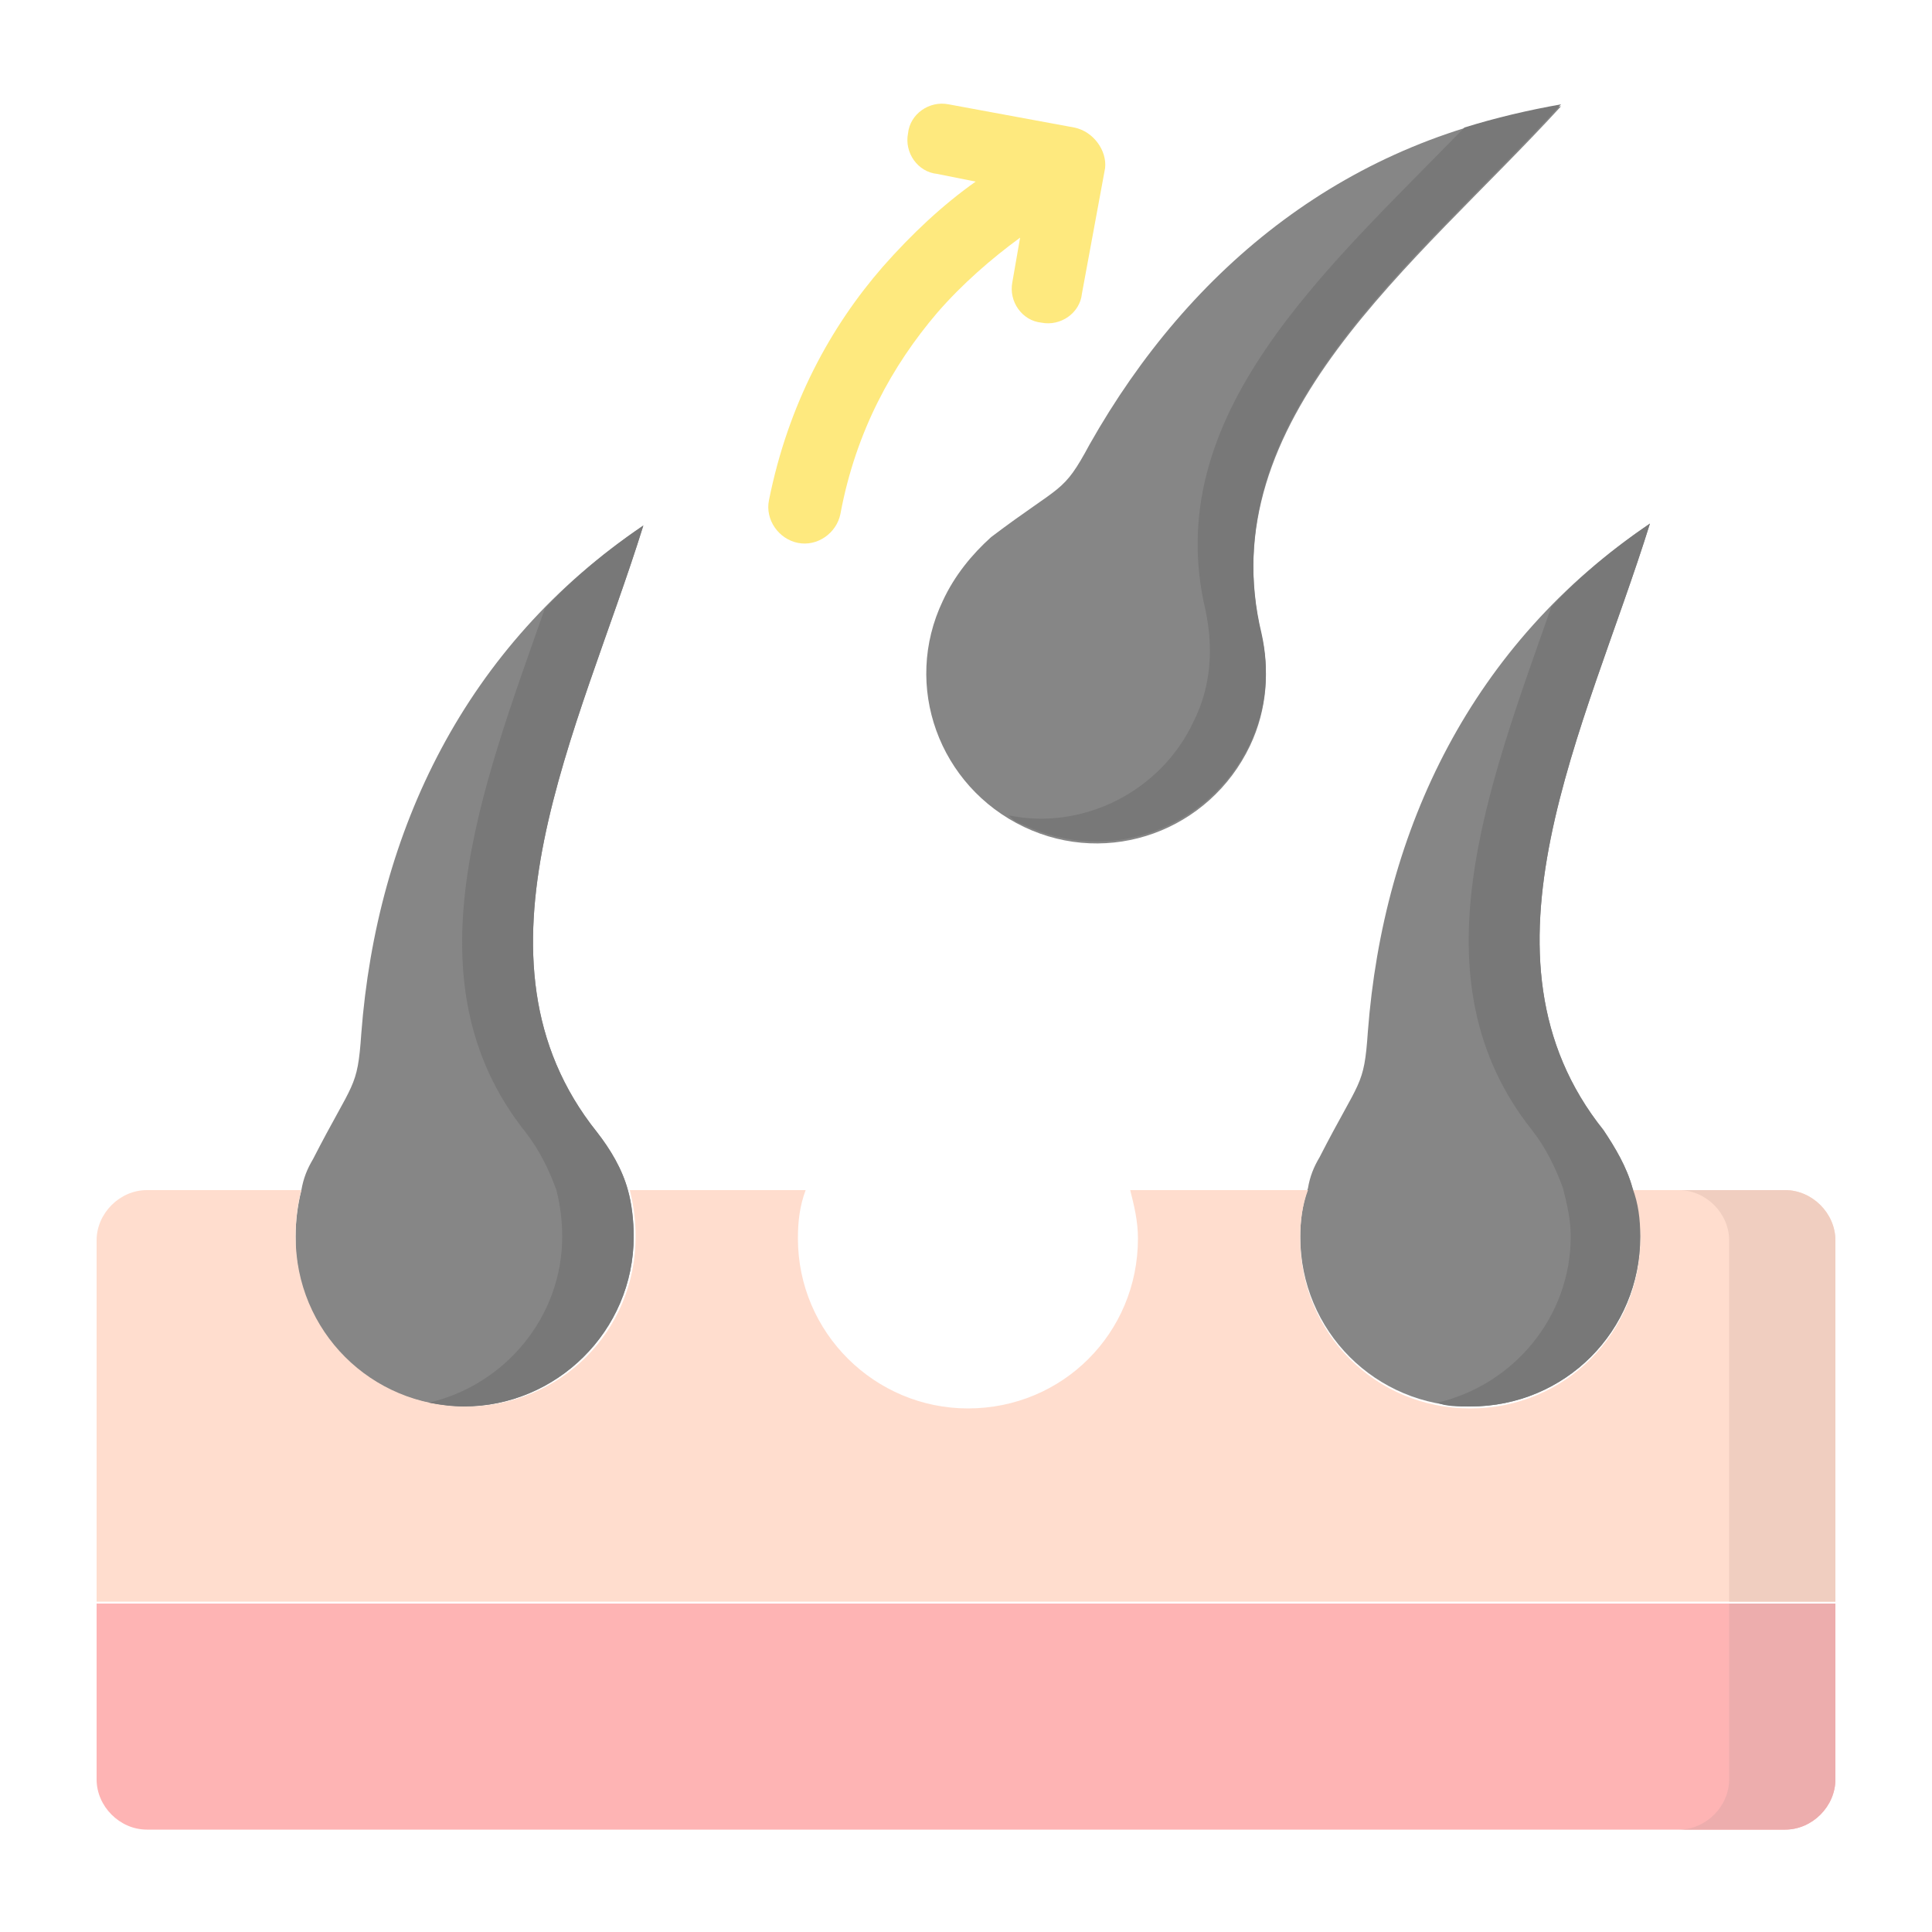
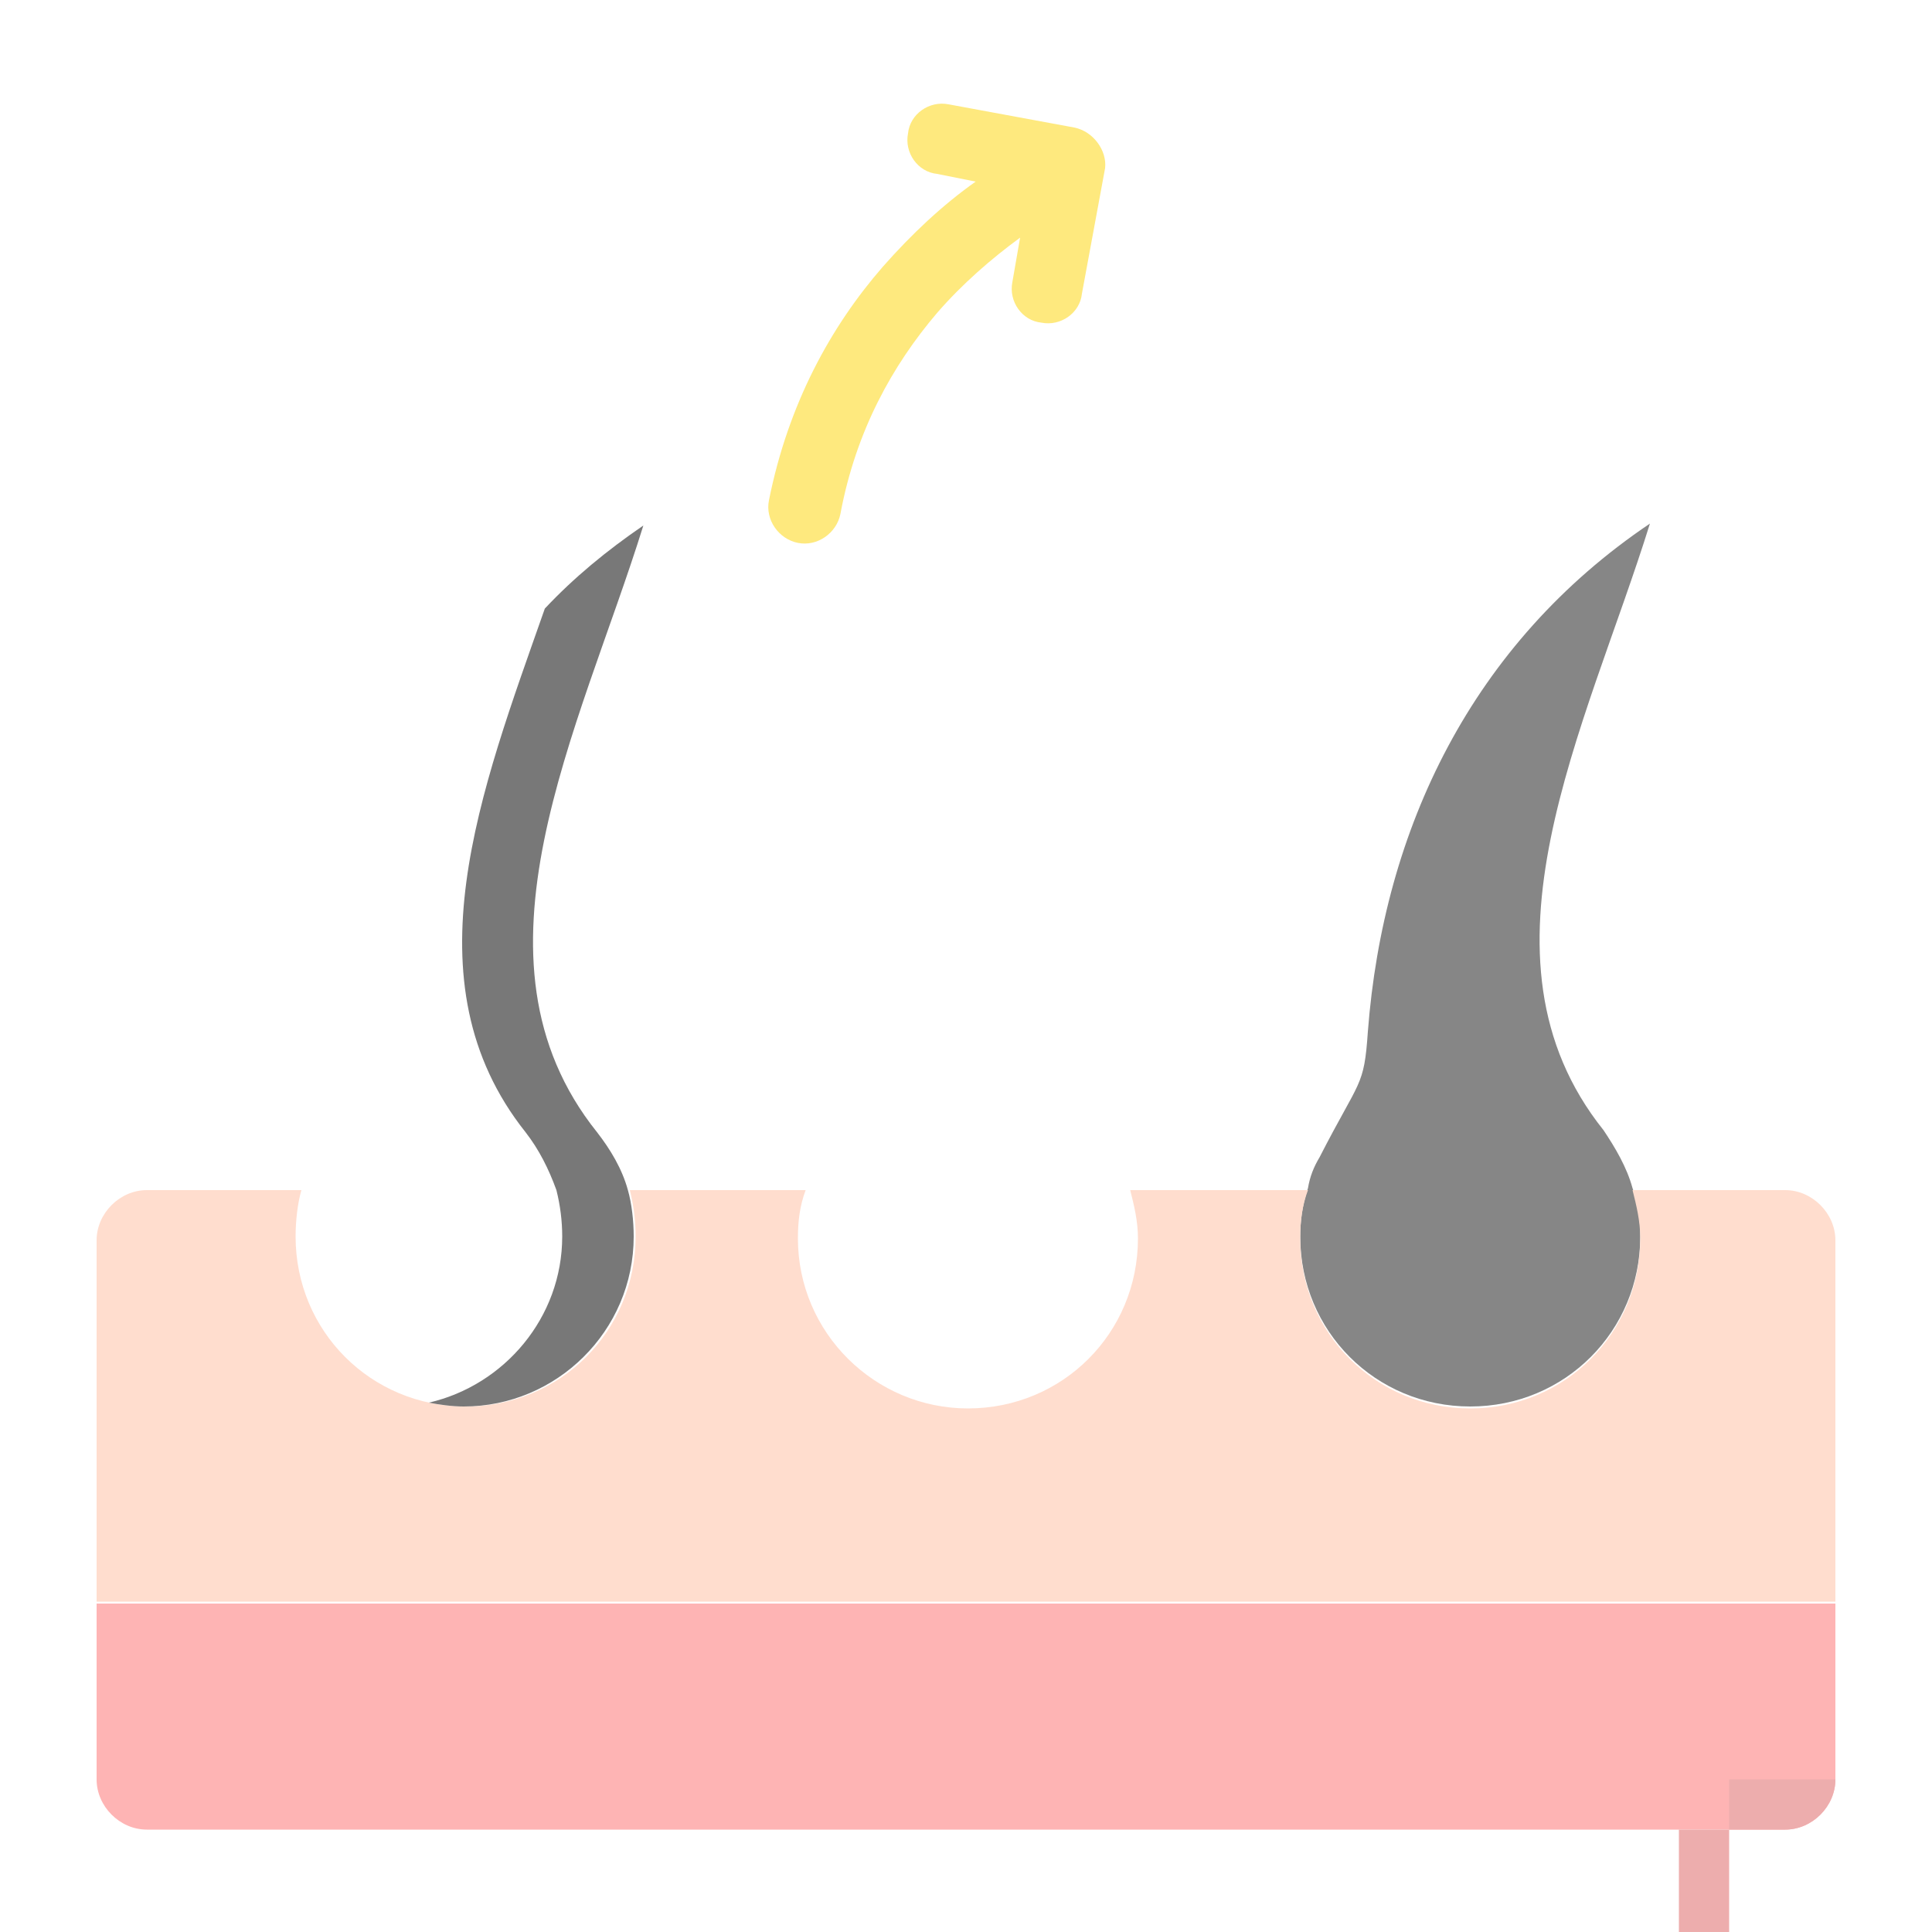
<svg xmlns="http://www.w3.org/2000/svg" enable-background="new 0 0 100 100" viewBox="0 0 100 100">
  <g id="Layer_1" />
  <g id="Layer_2" />
  <g id="Layer_3" />
  <g id="Layer_4" />
  <g id="Layer_5" />
  <g id="Layer_6" />
  <g id="Layer_7" />
  <g id="Layer_8" />
  <g id="Layer_9" />
  <g id="Layer_10" />
  <g id="Layer_11" />
  <g id="Layer_12" />
  <g id="Layer_13" />
  <g id="Layer_14" />
  <g id="Layer_15" />
  <g id="Layer_16" />
  <g id="Layer_17" />
  <g id="Layer_18" />
  <g id="Layer_19" />
  <g id="Layer_20" />
  <g id="Layer_21" />
  <g id="Layer_22" />
  <g id="Layer_23" />
  <g id="Layer_24" />
  <g id="Layer_25" />
  <g id="Layer_26" />
  <g id="Layer_27" />
  <g id="Layer_28" />
  <g id="Layer_29" />
  <g id="Layer_30" />
  <g id="Layer_31" />
  <g id="Layer_32" />
  <g id="Layer_35">
    <g id="Layer_34" />
    <g id="Layer_33" />
    <g>
      <g clip-rule="evenodd" fill-rule="evenodd">
-         <path d="m24 72.8c4.8 0 8.8-3.9 8.8-8.8 0-.8-.1-1.7-.3-2.4-.3-1.1-.9-2.1-1.6-3-7.2-9-.9-20.8 2.4-31.4-9.2 6.2-13.8 15.8-14.6 26.3-.2 2.9-.4 2.4-2.5 6.5-.3.5-.5 1-.6 1.6-.2.8-.3 1.6-.3 2.4-.1 4.8 3.8 8.8 8.7 8.8z" fill="#868686" />
-         <path d="m48.8 31.1c-2.1 4.4-.2 9.6 4.2 11.7s9.6.2 11.7-4.2c.9-1.9 1-3.9.6-5.7-2.7-11.2 8-19.2 15.5-27.4-11 1.6-19.2 8.3-24.4 17.5-1.4 2.6-1.4 2-5.1 4.8-1 .9-1.9 2-2.5 3.3z" fill="#868686" />
        <path d="m67.3 64c0 4.9 3.9 8.8 8.8 8.8s8.8-3.9 8.8-8.8c0-.9-.1-1.7-.4-2.5-.3-1.1-.9-2.1-1.5-3-7.2-9-.9-20.8 2.4-31.4-9.2 6.2-13.8 15.8-14.6 26.3-.2 2.9-.4 2.4-2.5 6.5-.3.5-.5 1-.6 1.6-.3.9-.4 1.7-.4 2.5z" fill="#868686" />
        <path d="m5 82.9h90v-18.7c0-1.4-1.2-2.6-2.6-2.6h-7.9c.2.8.4 1.6.4 2.5 0 4.9-3.9 8.8-8.8 8.8s-8.8-3.9-8.8-8.8c0-.9.1-1.7.4-2.5h-9.2c.2.8.4 1.6.4 2.5 0 4.9-3.9 8.8-8.8 8.8-4.8 0-8.8-3.9-8.8-8.8 0-.9.1-1.7.4-2.5h-9.1c.2.8.3 1.6.3 2.4 0 4.9-3.9 8.8-8.8 8.8s-8.8-3.9-8.8-8.8c0-.8.1-1.7.3-2.4h-8c-1.4 0-2.6 1.2-2.6 2.6v18.7z" fill="#ffddce" />
        <path d="m7.6 94.7h84.8c1.4 0 2.6-1.2 2.6-2.6v-9.1h-90v9.1c0 1.4 1.2 2.6 2.6 2.6z" fill="#feb4b4" />
-         <path d="m89.5 82.9h5.5v-18.7c0-1.4-1.2-2.6-2.6-2.6h-5.5c1.4 0 2.6 1.2 2.6 2.6z" fill="#f0cec0" />
-         <path d="m86.9 94.7h5.5c1.4 0 2.6-1.2 2.6-2.6v-9.1h-5.5v9.1c0 1.4-1.2 2.6-2.6 2.6z" fill="#edadad" />
-         <path d="m76.1 72.8c4.9 0 8.8-3.9 8.8-8.8 0-.9-.1-1.7-.4-2.5-.3-1.1-.9-2.1-1.5-3-7.2-9-.9-20.8 2.4-31.4-1.9 1.3-3.6 2.7-5.1 4.3-3.3 9.4-7.2 19.3-1 27.1.7.9 1.2 1.9 1.6 3 .2.8.4 1.6.4 2.5 0 4.2-3 7.7-6.9 8.6.4.2 1.1.2 1.7.2z" fill="#787878" />
-         <path d="m53 42.7c4.4 2.1 9.6.2 11.7-4.2.9-1.9 1-3.9.6-5.7-2.7-11.2 8-19.2 15.5-27.4-1.7.3-3.4.7-5 1.2-7.2 7.4-15.8 14.9-13.4 25 .4 1.9.3 3.9-.6 5.7-1.7 3.7-5.8 5.7-9.6 4.9.3.3.5.4.8.5z" fill="#787878" />
+         <path d="m86.9 94.7h5.5c1.4 0 2.6-1.2 2.6-2.6h-5.5v9.1c0 1.4-1.2 2.6-2.6 2.6z" fill="#edadad" />
        <path d="m24 72.8c4.8 0 8.8-3.9 8.8-8.8 0-.8-.1-1.7-.3-2.4-.3-1.1-.9-2.1-1.6-3-7.2-9-.9-20.8 2.4-31.4-1.9 1.3-3.6 2.7-5.1 4.3-3.3 9.4-7.2 19.3-1 27.1.7.9 1.2 1.9 1.6 3 .2.8.3 1.6.3 2.4 0 4.2-3 7.7-6.9 8.6.5.1 1.2.2 1.8.2z" fill="#787878" />
      </g>
      <path d="m55.6 6.6-6.5-1.2c-1-.2-2 .5-2.1 1.5-.2 1 .5 2 1.5 2.1l2 .4c-1.7 1.2-3.3 2.7-4.8 4.4-2.7 3.1-4.9 7.1-5.9 12.1-.2 1 .5 2 1.5 2.2s2-.5 2.2-1.5c.8-4.3 2.7-7.7 5-10.4 1.3-1.5 2.8-2.8 4.3-3.9l-.4 2.3c-.2 1 .5 2 1.5 2.1 1 .2 2-.5 2.1-1.5l1.2-6.5c.1-.9-.6-1.9-1.6-2.1z" fill="#fee97e" />
    </g>
  </g>
</svg>